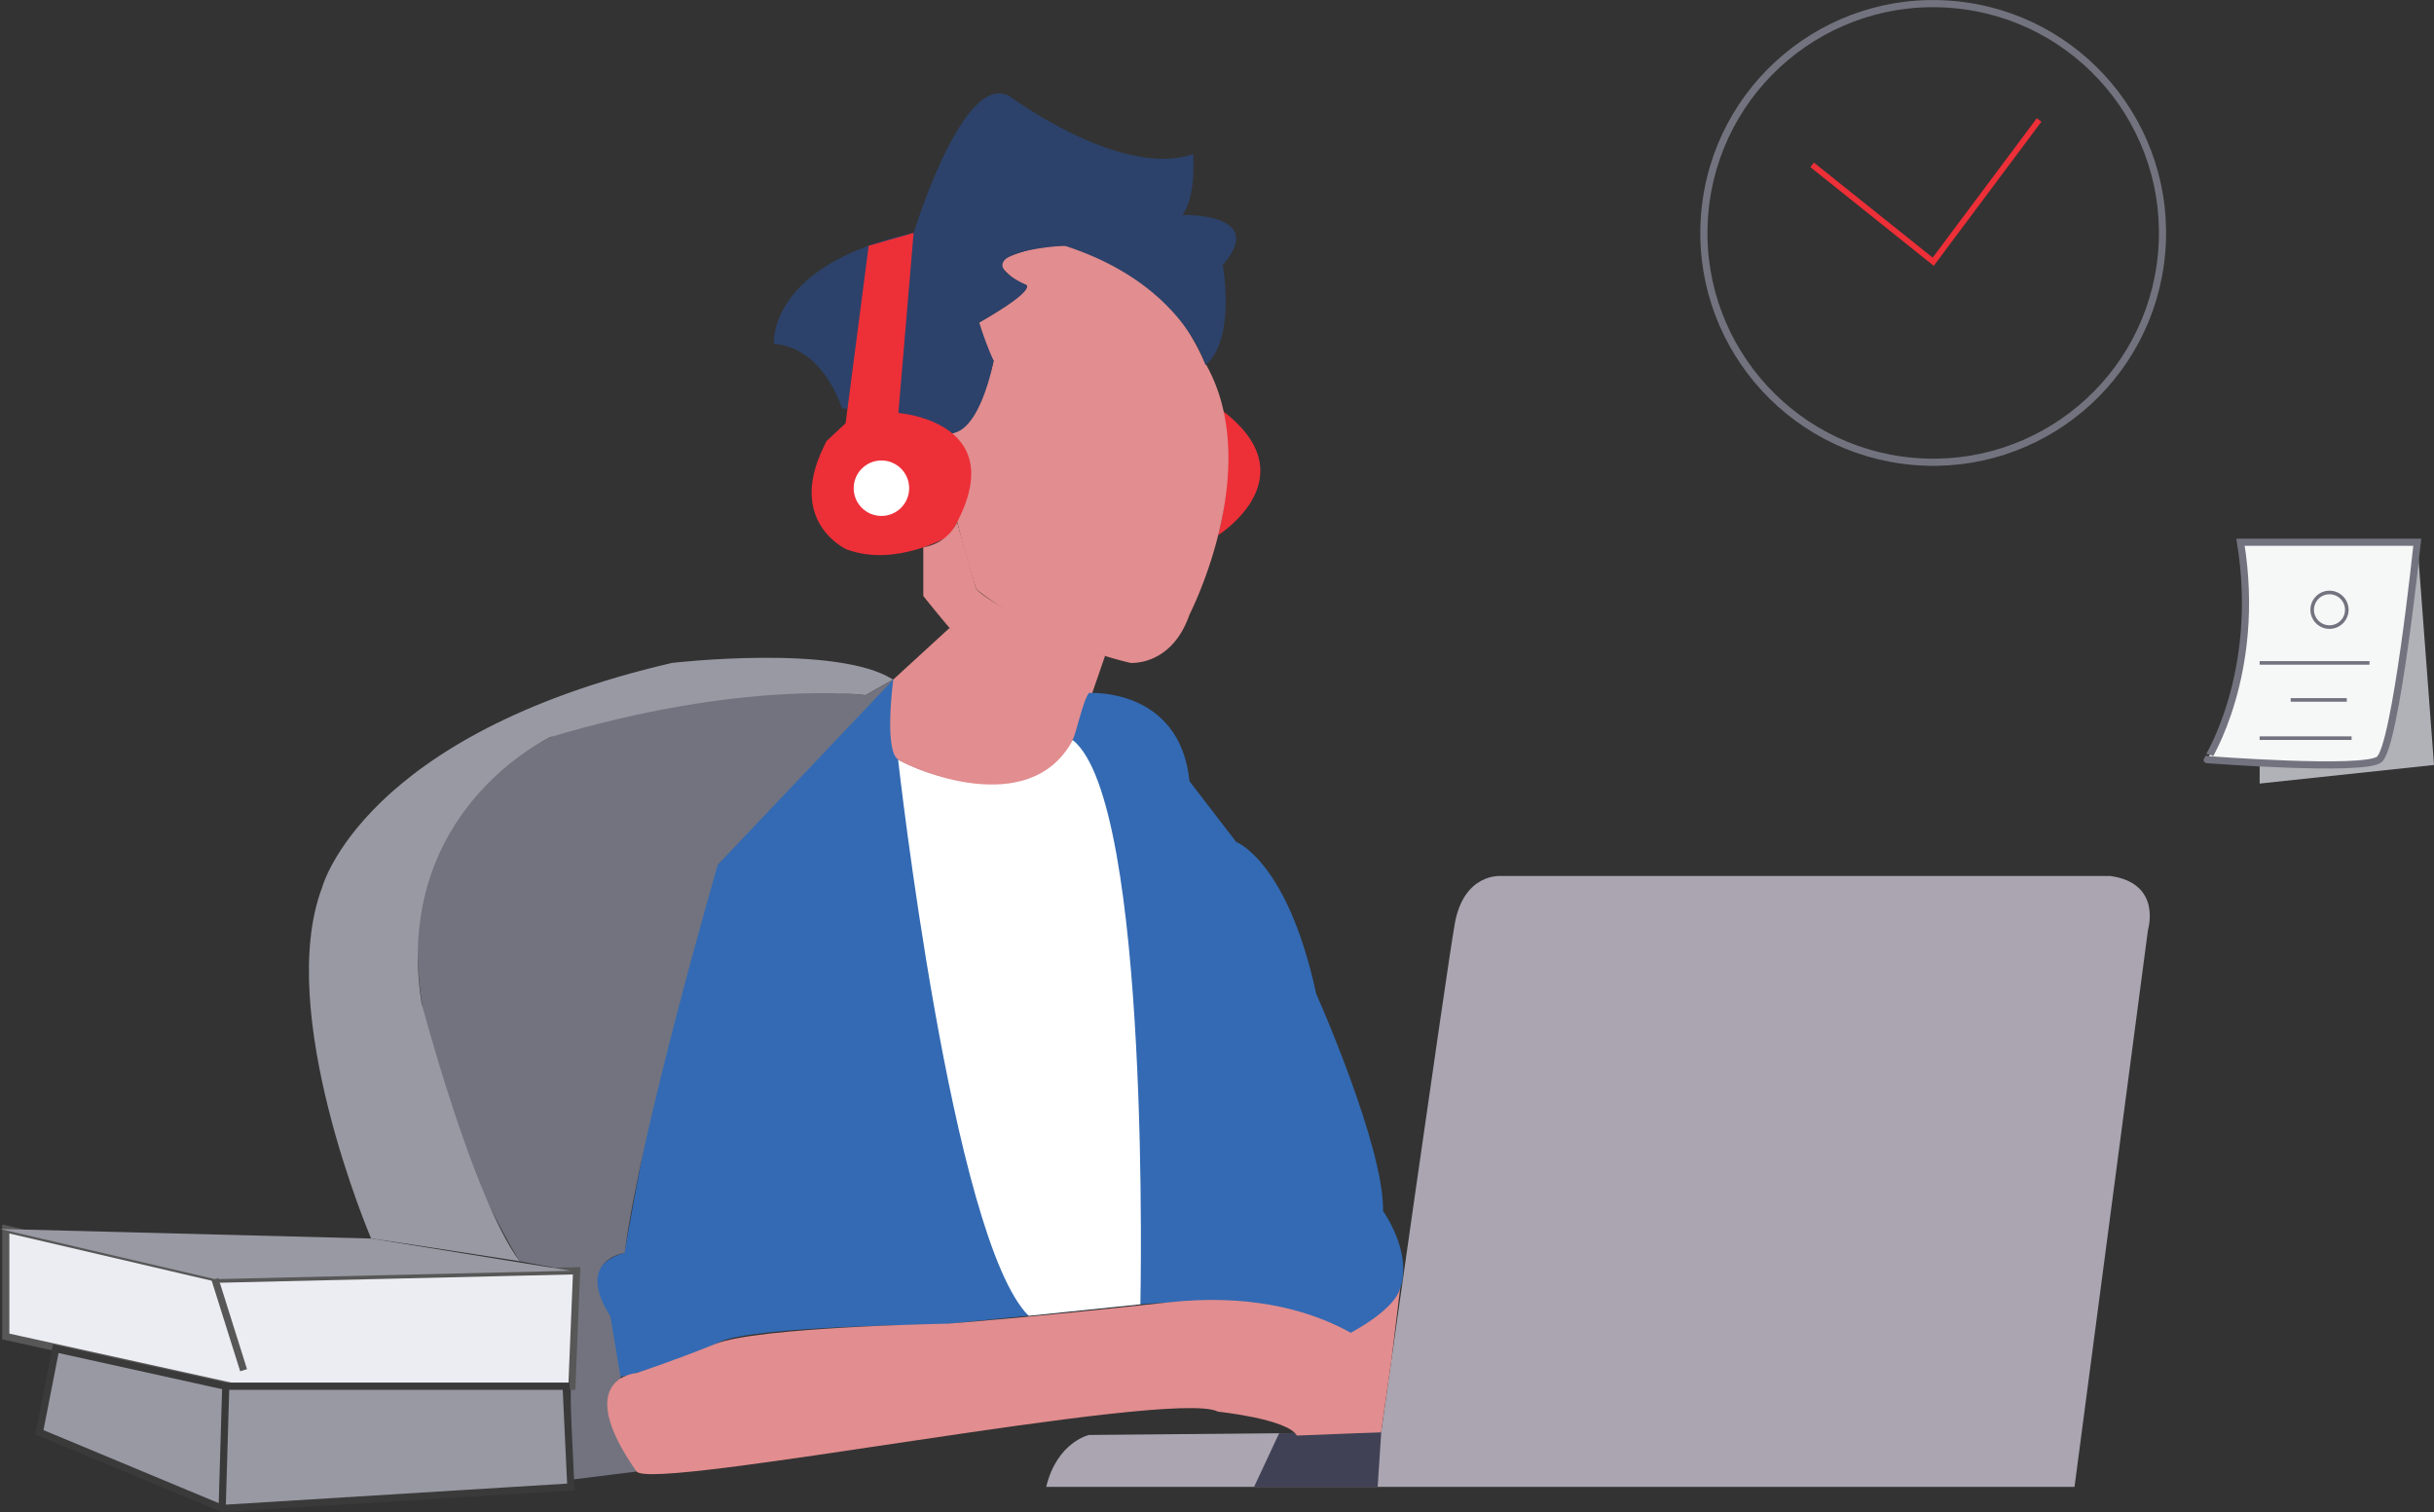
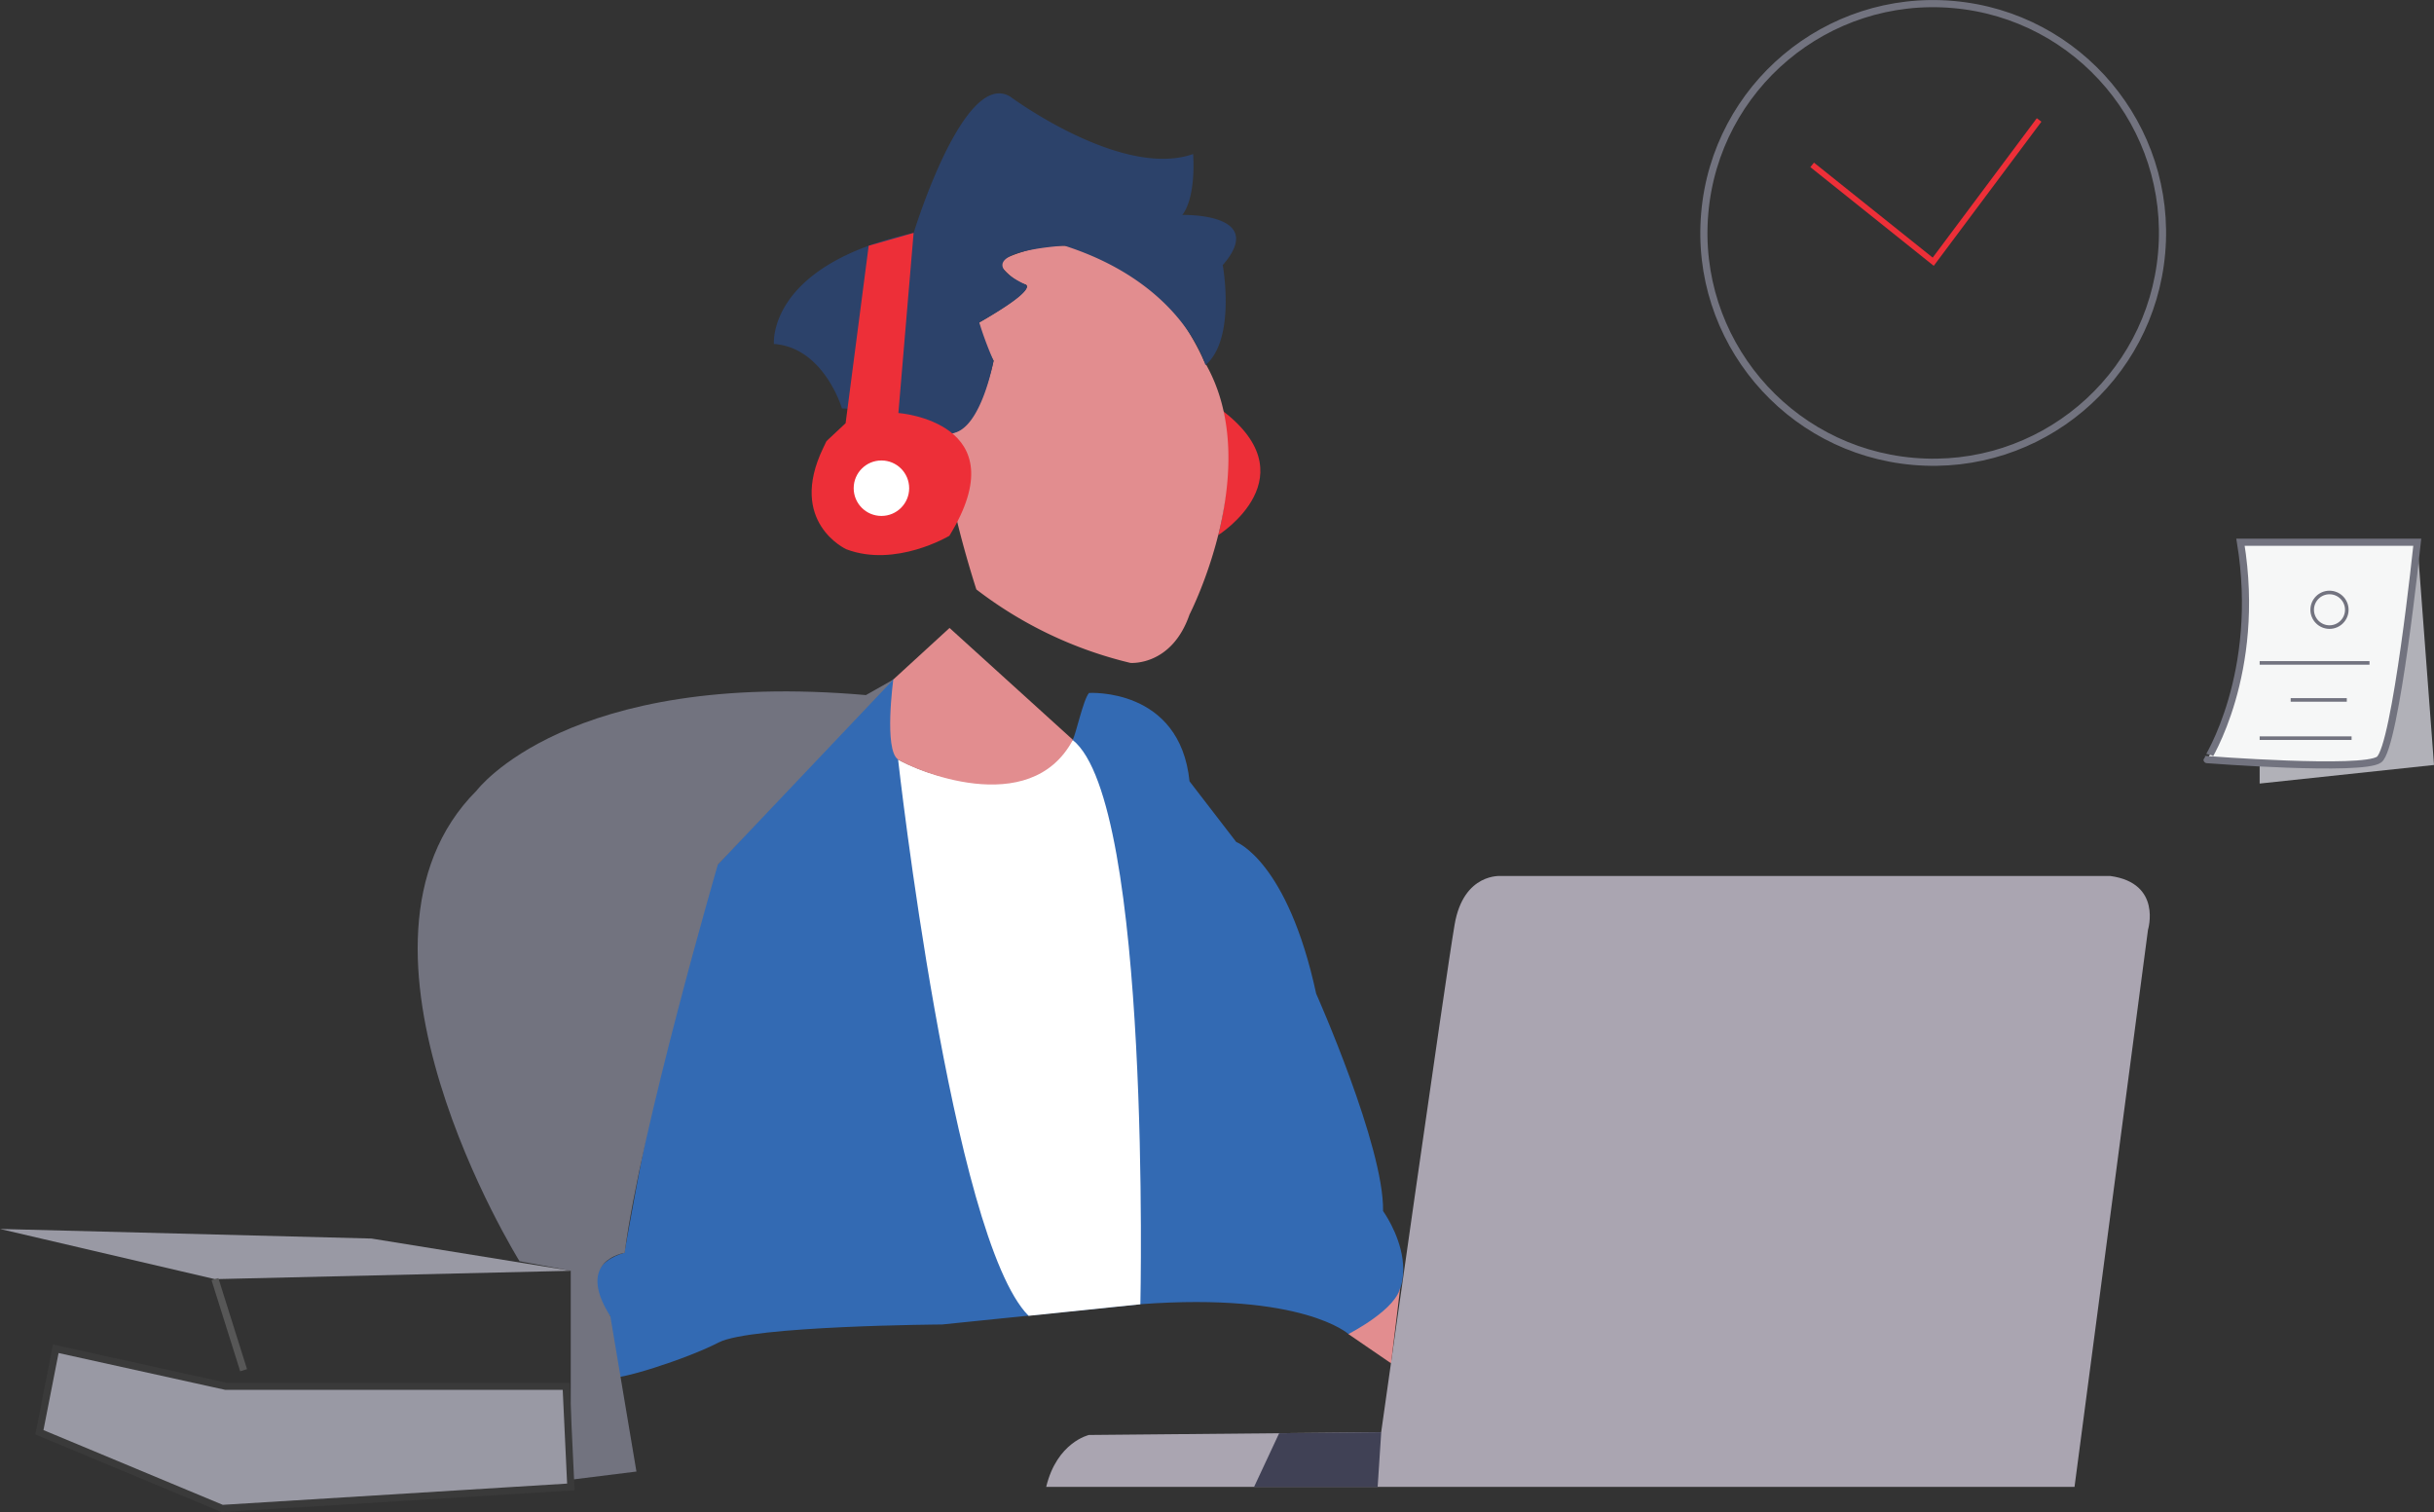
<svg xmlns="http://www.w3.org/2000/svg" id="Layer_1" data-name="Layer 1" viewBox="0 0 422.03 262.18">
  <rect x="0" y="0" width="422.03" height="262.18" fill="#333333" stroke="none" />
  <defs>
    <style>.cls-1{fill:#ed2f38;}.cls-2{fill:#e28d8f;}.cls-3{fill:#2c426a;}.cls-4{fill:#336ab3;}.cls-5{fill:#fff;}.cls-6{fill:#aaa5b1;}.cls-7{fill:#404155;}.cls-8{fill:#72737f;}.cls-11,.cls-9{fill:#9999a4;}.cls-10{fill:#ececf3;}.cls-10,.cls-13{stroke:#575757;}.cls-10,.cls-11,.cls-12,.cls-13,.cls-14,.cls-15,.cls-17,.cls-18{stroke-miterlimit:10;}.cls-10,.cls-11,.cls-12,.cls-13,.cls-14,.cls-17{stroke-width:1.24px;}.cls-11,.cls-12{stroke:#3a3a3a;}.cls-12,.cls-13,.cls-14,.cls-15,.cls-18{fill:none;}.cls-14,.cls-17,.cls-18{stroke:#72737f;}.cls-15{stroke:#ed2f38;}.cls-16{fill:#b1b1b8;}.cls-17{fill:#f6f7f7;}.cls-18{stroke-width:0.62px;}</style>
  </defs>
  <title>why-1</title>
  <path class="cls-1" d="M228.87,89.51s3.26,9.47,0,22.13C228.87,111.64,245.33,101.32,228.87,89.51Z" transform="translate(-17.65 -18.85)" />
  <path class="cls-2" d="M226.38,81.39S214.45,52.52,190.6,64.26c0,0,2.24,3.15,4.73,3.87s-7.87,6.63-7.87,6.63-.1,2.38,2.48,6.63c0,0-2.28,10.9-6.83,12.46s3.83,27.2,3.83,27.2a70.77,70.77,0,0,0,26.71,12.74s7.14.62,10.25-8.39C223.9,125.39,237.26,99.51,226.38,81.39Z" transform="translate(-17.65 -18.85)" />
  <path class="cls-3" d="M163.64,89.67s-3.11-10.56-11.8-11.18c0,0-1.24-13.67,24.23-19.26,0,0,8.7-28.58,16.77-23.61,0,0,19.26,14.29,31.68,9.94,0,0,.62,7.25-1.86,10.56,0,0,14.91-.41,7,8.7,0,0,2.35,12.79-3,17.34,0,0-3.85-14.1-24.44-20.71,0,0-18.58,1-6.91,6.68,0,0,3.06.45-7.87,6.63a59.25,59.25,0,0,0,2.48,6.63s-2.1,11.74-7.07,12.57S184.81,90.6,163.64,89.67Z" transform="translate(-17.65 -18.85)" />
  <path class="cls-1" d="M173.42,90.46l2.64-31.23-7.79,2.23-4,30.77L161.31,95c-.11.13-.25.24-.37.36l-.56,1.17c-6.21,12.89,4,17.55,4,17.55,8.54,3.26,17.88-2.33,17.88-2.33C194.42,92,173.42,90.46,173.42,90.46Z" transform="translate(-17.65 -18.85)" />
-   <path class="cls-2" d="M183.6,109.43a7.86,7.86,0,0,1-5.86,4.31v8.44S194,143,202.94,146.84a9.09,9.09,0,0,0,1.09.4l-.35-.1,1.58-3,4-11.58s-17.36-7-22.34-11.51Z" transform="translate(-17.65 -18.85)" />
  <path class="cls-4" d="M206.47,139s15.77-1,17.43,15.32L232,164.84s8.89,3.31,13.86,26.3c0,0,11.8,26.51,11.6,37.69,0,0,11,15.12-6,21.33,0,0-7.87-7.25-36-5.18L181,248.5s-33.13.21-38.72,3.11-18,6.83-18.84,6,0-10.56,0-10.56-7-8.08,2.48-11c0,0,11.18-63.78,16.15-67.3,0,0,29.2-31.27,30.44-32.1s-1,11.18.83,13.87,24,8.66,30.31-3.41C204.22,146.11,205.45,140.21,206.47,139Z" transform="translate(-17.65 -18.85)" />
  <path class="cls-5" d="M173.37,150.55S182.66,233.63,196,247l19.38-2s1.92-87-11.73-97.84C203.68,147.14,192.42,160.49,173.37,150.55Z" transform="translate(-17.65 -18.85)" />
  <path class="cls-6" d="M199.05,276.66h178.3l12.74-96.6s2.48-8.08-6.52-9.32H277.95s-6.52-.62-8.08,8.39-12.74,88.06-12.74,88.06l-50.67.47S200.91,268.9,199.05,276.66Z" transform="translate(-17.65 -18.85)" />
  <polygon class="cls-7" points="221.79 248.51 217.44 257.82 238.87 257.82 239.49 248.34 221.79 248.51" />
  <path class="cls-8" d="M107.73,237.53s-34.17-54.88-7.45-81.59c0,0,15.75-21.1,67.51-16.57l4.76-2.69-30.44,32.1s-13.41,46.08-16.15,67.3c0,0-8.7,1.24-2.48,11L128,274l-11.39,1.42V239.18Z" transform="translate(-17.65 -18.85)" />
-   <path class="cls-9" d="M107.73,237.53S85.16,234,82,233.59c0,0-16.77-39.14-8.49-60.88,0,0,7-26.49,60.67-38.92,0,0,28.58-3.32,38.31,2.89l-4.76,2.69s-21.23-2.73-54.65,7.28c0,0-27.51,12.7-22.34,46.14C90.79,192.8,99.48,226.22,107.73,237.53Z" transform="translate(-17.65 -18.85)" />
-   <polygon class="cls-10" points="1 213.09 1 231.73 40.14 240.37 99.16 240.37 99.98 220.34 38.27 221.79 1 213.09" />
  <polygon class="cls-9" points="0 213.09 64.4 214.75 98.98 220.34 37.27 221.79 0 213.09" />
  <polygon class="cls-11" points="9.67 233.86 6.83 248.34 38.52 261.55 98.98 257.82 98.16 240.37 39.14 240.37 9.67 233.86" />
  <path class="cls-2" d="M182.29,127.73l-9.75,8.94s-1.66,12.22.83,13.87,22.85,10.61,30.31-3.41Z" transform="translate(-17.65 -18.85)" />
-   <line class="cls-12" x1="39.14" y1="240.37" x2="38.52" y2="261.55" />
  <line class="cls-13" x1="37.27" y1="221.79" x2="42.24" y2="237.58" />
  <circle class="cls-14" cx="352.84" cy="59.23" r="39.76" transform="translate(245.5 386.74) rotate(-85.01)" />
  <polyline class="cls-15" points="314.21 28.59 335.2 45.38 353.56 20.8" />
  <polygon class="cls-16" points="419.13 94.03 422.03 132.64 391.8 135.86 391.8 132.28 398.43 94.03 419.13 94.03" />
  <path class="cls-17" d="M406.13,112.87h30.65s-3.73,35.62-6.63,37.69-29.82,0-29.82,0S409.86,135.65,406.13,112.87Z" transform="translate(-17.65 -18.85)" />
  <circle class="cls-18" cx="403.91" cy="105.73" r="3" />
  <line class="cls-18" x1="391.8" y1="114.94" x2="410.85" y2="114.94" />
  <line class="cls-18" x1="397.18" y1="121.36" x2="406.91" y2="121.36" />
  <line class="cls-18" x1="391.8" y1="127.99" x2="407.74" y2="127.99" />
-   <path class="cls-2" d="M128,256.92s-11.39.8,0,17.05c2.54,3.63,93-14.5,100.85-10.35,0,0,12,1.24,13.67,4.14l14.6-.57,1.71-12s-11.49-13.46-38.5-10.53c-25,2.72-38.37,3.7-38.37,3.7s-33,.56-40.32,3.53S128,256.92,128,256.92Z" transform="translate(-17.65 -18.85)" />
  <path class="cls-2" d="M260.48,241.77l-1.64,13.46-7.4-5.07S260.09,245.78,260.48,241.77Z" transform="translate(-17.65 -18.85)" />
  <circle class="cls-5" cx="152.83" cy="84.65" r="4.81" />
</svg>